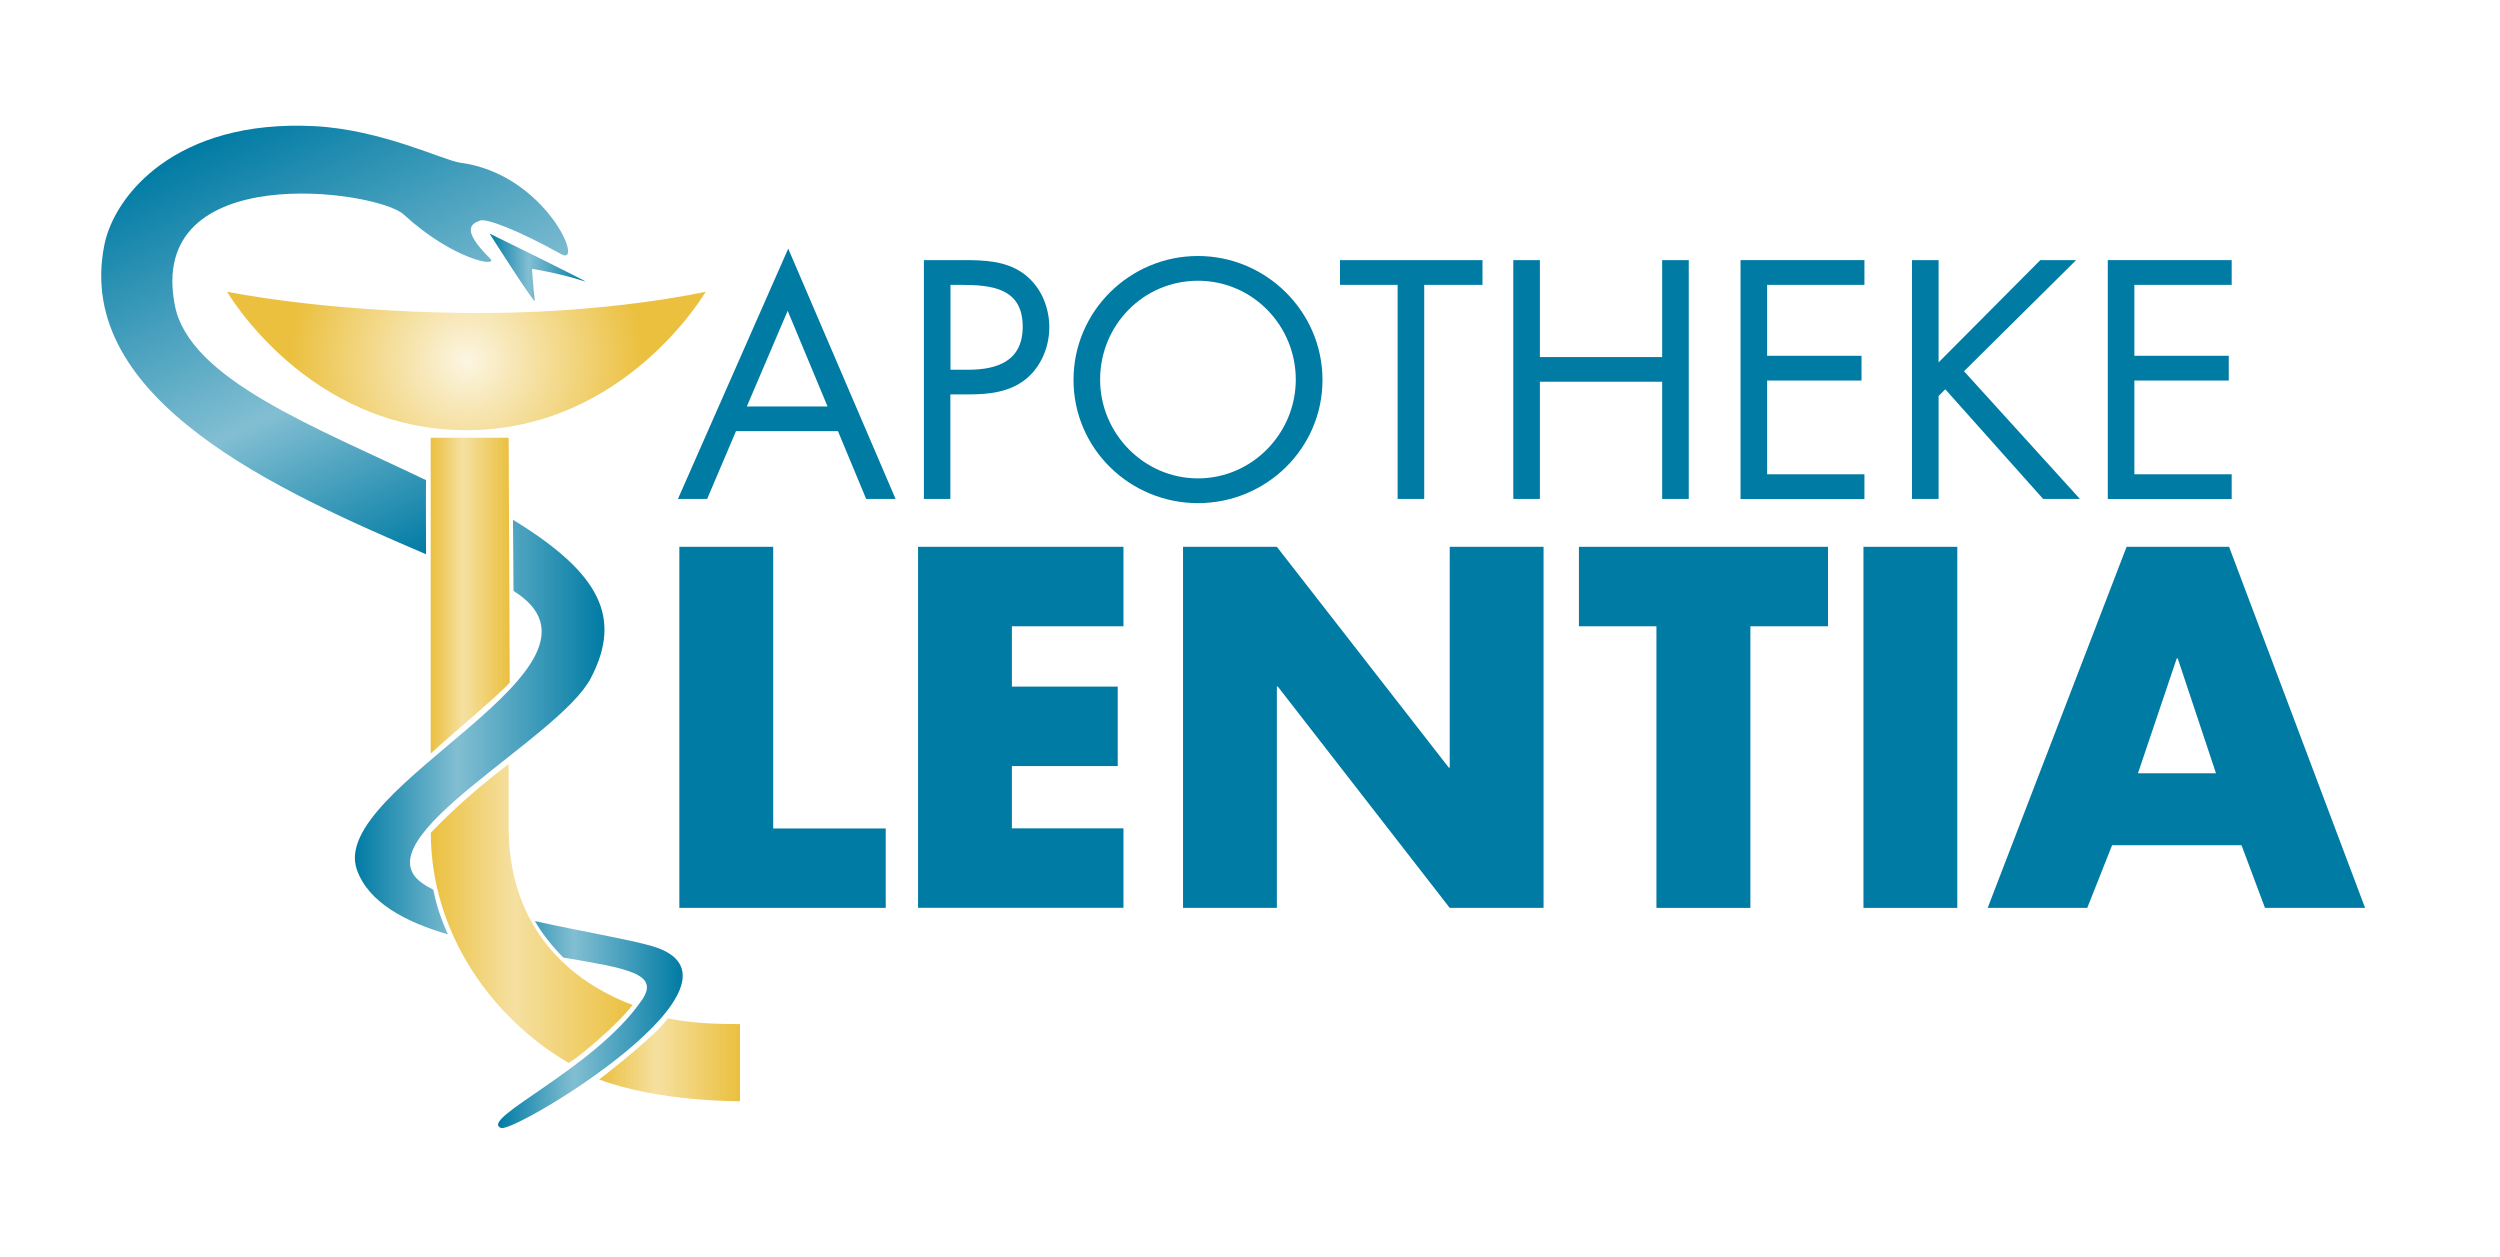
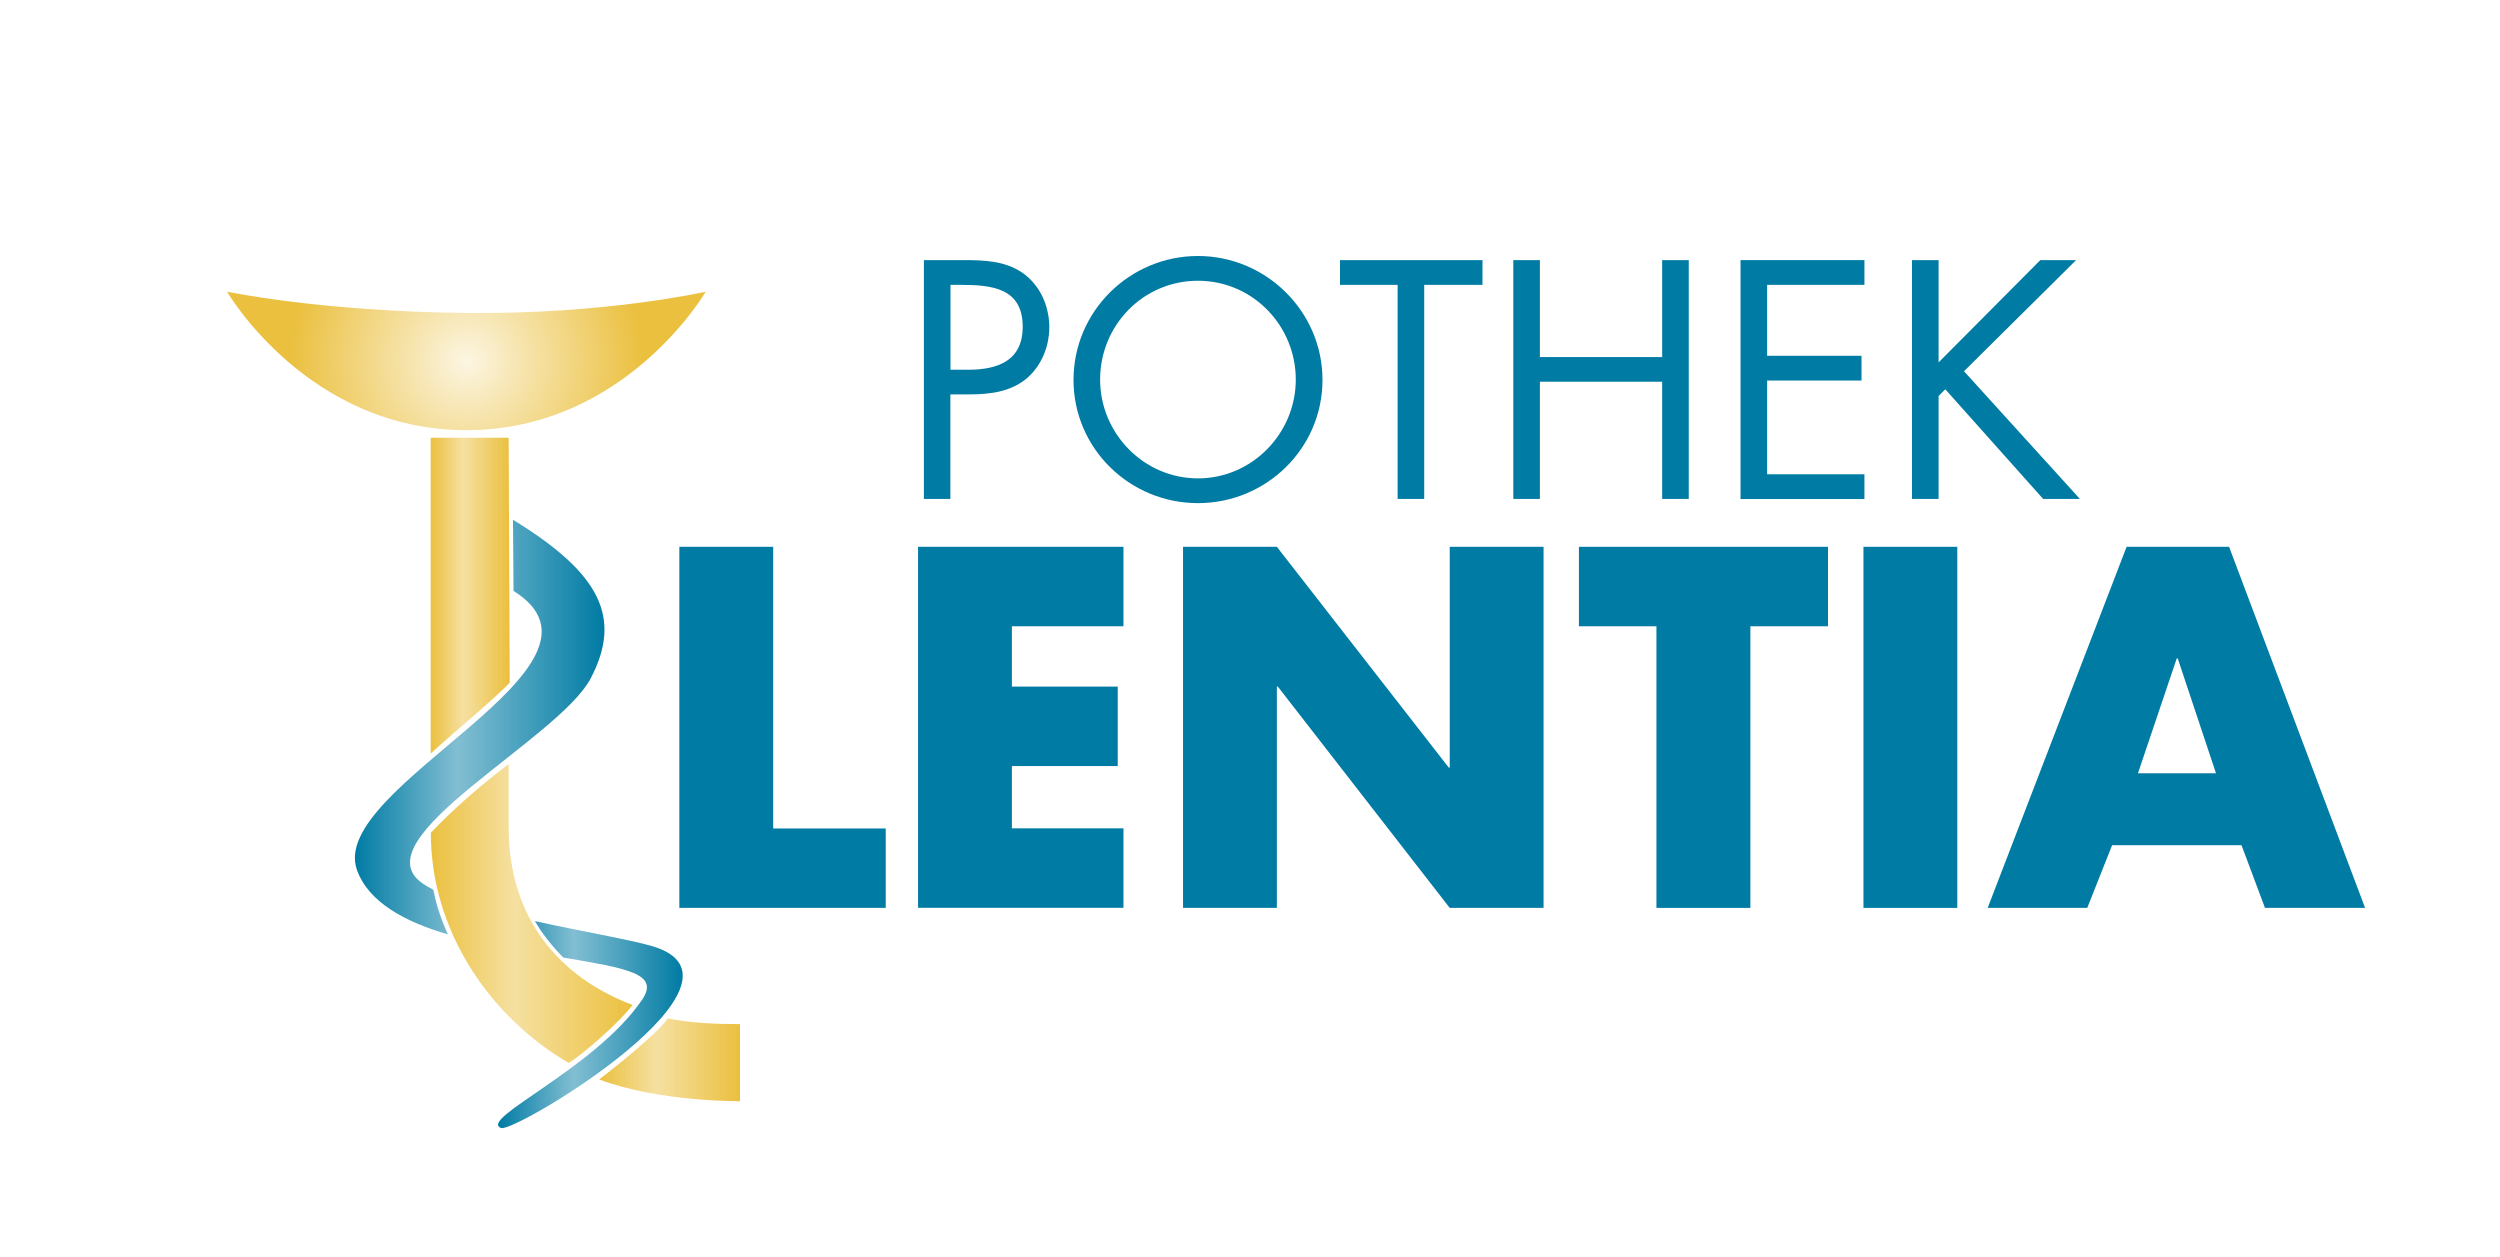
<svg xmlns="http://www.w3.org/2000/svg" xmlns:xlink="http://www.w3.org/1999/xlink" id="Ebene_1" viewBox="0 0 231.25 116.25">
  <defs>
    <style>.cls-1{fill:url(#linear-gradient);}.cls-2{fill:#007ba4;}.cls-3{fill:url(#Neues_Verlaufsfeld_1);}.cls-4{fill:url(#Neues_Verlaufsfeld_2);}.cls-5{fill:url(#Neues_Verlaufsfeld_2-2);}.cls-6{fill:url(#Neues_Verlaufsfeld_2-3);}.cls-7{fill:url(#linear-gradient-3);}.cls-8{fill:url(#linear-gradient-2);}.cls-9{fill:url(#radial-gradient);}</style>
    <linearGradient id="Neues_Verlaufsfeld_2" x1="39.84" y1="55.09" x2="47.15" y2="55.09" gradientUnits="userSpaceOnUse">
      <stop offset="0" stop-color="#ebc03f" />
      <stop offset=".41" stop-color="#ebc03f" stop-opacity=".49" />
      <stop offset="1" stop-color="#ebc03f" />
    </linearGradient>
    <linearGradient id="Neues_Verlaufsfeld_2-2" x1="39.85" y1="84.5" x2="58.51" y2="84.5" xlink:href="#Neues_Verlaufsfeld_2" />
    <linearGradient id="Neues_Verlaufsfeld_2-3" x1="55.42" y1="98.03" x2="68.44" y2="98.03" xlink:href="#Neues_Verlaufsfeld_2" />
    <radialGradient id="radial-gradient" cx="43.15" cy="33.38" fx="43.15" fy="33.38" r="16.3" gradientUnits="userSpaceOnUse">
      <stop offset="0" stop-color="#ebc03f" stop-opacity=".15" />
      <stop offset="1" stop-color="#ebc03f" />
    </radialGradient>
    <linearGradient id="linear-gradient" x1="32.83" y1="67.27" x2="55.92" y2="67.27" gradientUnits="userSpaceOnUse">
      <stop offset="0" stop-color="#007ba4" />
      <stop offset=".41" stop-color="#007ba4" stop-opacity=".49" />
      <stop offset="1" stop-color="#007ba4" />
    </linearGradient>
    <linearGradient id="linear-gradient-2" x1="42.66" y1="49.69" x2="23.64" y2="10.68" xlink:href="#linear-gradient" />
    <linearGradient id="linear-gradient-3" x1="46.07" y1="94.78" x2="63.15" y2="94.78" xlink:href="#linear-gradient" />
    <linearGradient id="Neues_Verlaufsfeld_1" x1="45.28" y1="24.72" x2="54.15" y2="24.72" gradientUnits="userSpaceOnUse">
      <stop offset="0" stop-color="#007ba4" />
      <stop offset=".41" stop-color="#007ba4" stop-opacity=".49" />
      <stop offset="1" stop-color="#007ba4" />
    </linearGradient>
  </defs>
  <g>
-     <path class="cls-2" d="M68.08,39.88l-2.67,6.27h-2.7l10.2-23.15,9.93,23.15h-2.72l-2.61-6.27h-9.43Zm4.78-11.13l-3.78,8.85h7.47l-3.69-8.85Z" />
    <path class="cls-2" d="M87.92,46.15h-2.46V24.06h3.63c1.91,0,3.87,.06,5.48,1.17,1.64,1.14,2.49,3.08,2.49,5.04,0,1.79-.74,3.6-2.11,4.75-1.49,1.23-3.4,1.46-5.25,1.46h-1.79v9.67Zm0-11.95h1.64c2.72,0,5.04-.82,5.04-3.98,0-3.6-2.9-3.87-5.77-3.87h-.91v7.85Z" />
    <path class="cls-2" d="M122.33,35.14c0,6.36-5.22,11.4-11.52,11.4s-11.51-5.04-11.51-11.4,5.21-11.46,11.51-11.46,11.52,5.13,11.52,11.46Zm-20.57-.03c0,4.98,4.04,9.14,9.05,9.14s9.05-4.16,9.05-9.14-3.98-9.14-9.05-9.14-9.05,4.13-9.05,9.14Z" />
    <path class="cls-2" d="M131.74,46.15h-2.46V26.35h-5.33v-2.29h13.18v2.29h-5.39v19.81Z" />
    <path class="cls-2" d="M153.75,33.03v-8.97h2.46v22.09h-2.46v-10.84h-11.31v10.84h-2.46V24.06h2.46v8.97h11.31Z" />
    <path class="cls-2" d="M161,24.06h11.46v2.29h-9v6.56h8.73v2.29h-8.73v8.67h9v2.29h-11.46V24.06Z" />
    <path class="cls-2" d="M188.73,24.06h3.31l-10.37,10.28,10.72,11.81h-3.4l-9.05-10.14-.62,.62v9.52h-2.46V24.06h2.46v9.46l9.41-9.46Z" />
-     <path class="cls-2" d="M194.97,24.06h11.46v2.29h-9v6.56h8.73v2.29h-8.73v8.67h9v2.29h-11.46V24.06Z" />
  </g>
  <g>
    <path class="cls-2" d="M71.52,76.63h10.41v7.35h-19.09V50.58h8.68v26.05Z" />
    <path class="cls-2" d="M93.6,57.93v5.58h9.79v7.35h-9.79v5.76h10.32v7.35h-19V50.58h19v7.35h-10.32Z" />
    <path class="cls-2" d="M109.43,50.58h8.68l15.9,20.42h.09v-20.42h8.68v33.4h-8.68l-15.9-20.47h-.09v20.47h-8.68V50.58Z" />
    <path class="cls-2" d="M161.9,83.98h-8.68v-26.05h-7.17v-7.35h23.04v7.35h-7.18v26.05Z" />
    <path class="cls-2" d="M181.05,83.98h-8.68V50.58h8.68v33.4Z" />
    <path class="cls-2" d="M195.37,78.18l-2.3,5.8h-9.21l12.85-33.4h9.48l12.58,33.4h-9.26l-2.17-5.8h-11.96Zm6.07-17.28h-.09l-3.59,10.63h7.22l-3.54-10.63Z" />
  </g>
  <g>
    <g>
      <path class="cls-4" d="M47.15,63.14l-.1-22.65h-7.21v29.21c1.75-1.61,6.01-5.16,7.31-6.55Z" />
      <path class="cls-5" d="M58.51,92.96c-6.62-2.51-11.46-7.85-11.46-16.45v-5.84c-3.92,3-5.96,5.09-7.2,6.36,0,9.13,5.52,17.08,12.75,21.29,.94-.51,4.59-3.6,5.91-5.36Z" />
      <path class="cls-6" d="M61.76,94.2c-1.03,1.58-6.2,5.54-6.33,5.65,5.56,2.1,13.02,2.01,13.02,2.01v-7.13c-2.18,0-4.63-.09-6.68-.53Z" />
    </g>
    <path class="cls-9" d="M21.01,26.98s8.57,1.83,22.16,1.97c12.95,.13,22.11-1.97,22.11-1.97,0,0-7.43,12.81-22.14,12.81s-22.14-12.81-22.14-12.81Z" />
    <g>
      <path class="cls-1" d="M47.45,48.09c0,.05,.06,6.54,.05,6.57,11.13,6.95-17.19,18.07-14.49,25.78,1.07,3.06,4.55,4.86,8.42,5.99-.91-2.02-1.18-3.31-1.35-4.13-.33-.19-.61-.31-1.05-.63-5.75-4.08,12.68-13.31,15.62-18.94,2.88-5.52,.99-9.65-7.2-14.65Z" />
-       <path class="cls-8" d="M39.42,44.42c-10.3-4.95-21.89-9.33-23.24-16.14-2.71-13.66,18.71-10.69,21.16-8.44,4.6,4.22,8.86,4.93,7.98,4.06-2.89-2.86-1.52-3.25-.91-3.5,.57-.23,3.62,.94,7.5,3.11,2.22,1.24-1.44-7.42-9.34-8.46-1.52-.2-7.25-3.06-13.48-3.38-12.83-.66-18.51,6.41-19.43,10.95-2.92,14.39,16.31,22.89,29.75,28.65,0-.02-.03-6.86,0-6.85Z" />
      <path class="cls-7" d="M60.2,87.48c-2.21-.62-6.34-1.31-10.72-2.28,.21,.37,1,1.72,2.62,3.37,5.9,1.01,8.95,1.48,7.29,3.91-4.33,6.36-15.2,11.04-13.04,11.86,1.29,.48,24.94-13.75,13.85-16.86Z" />
    </g>
-     <path class="cls-3" d="M54.12,26.04c-2.44-.8-4.91-1.17-4.91-1.17,0,0,.11,1.79,.26,2.95,.06,.46-4.19-6.22-4.19-6.22,0,0,9.49,4.65,8.84,4.44Z" />
  </g>
</svg>